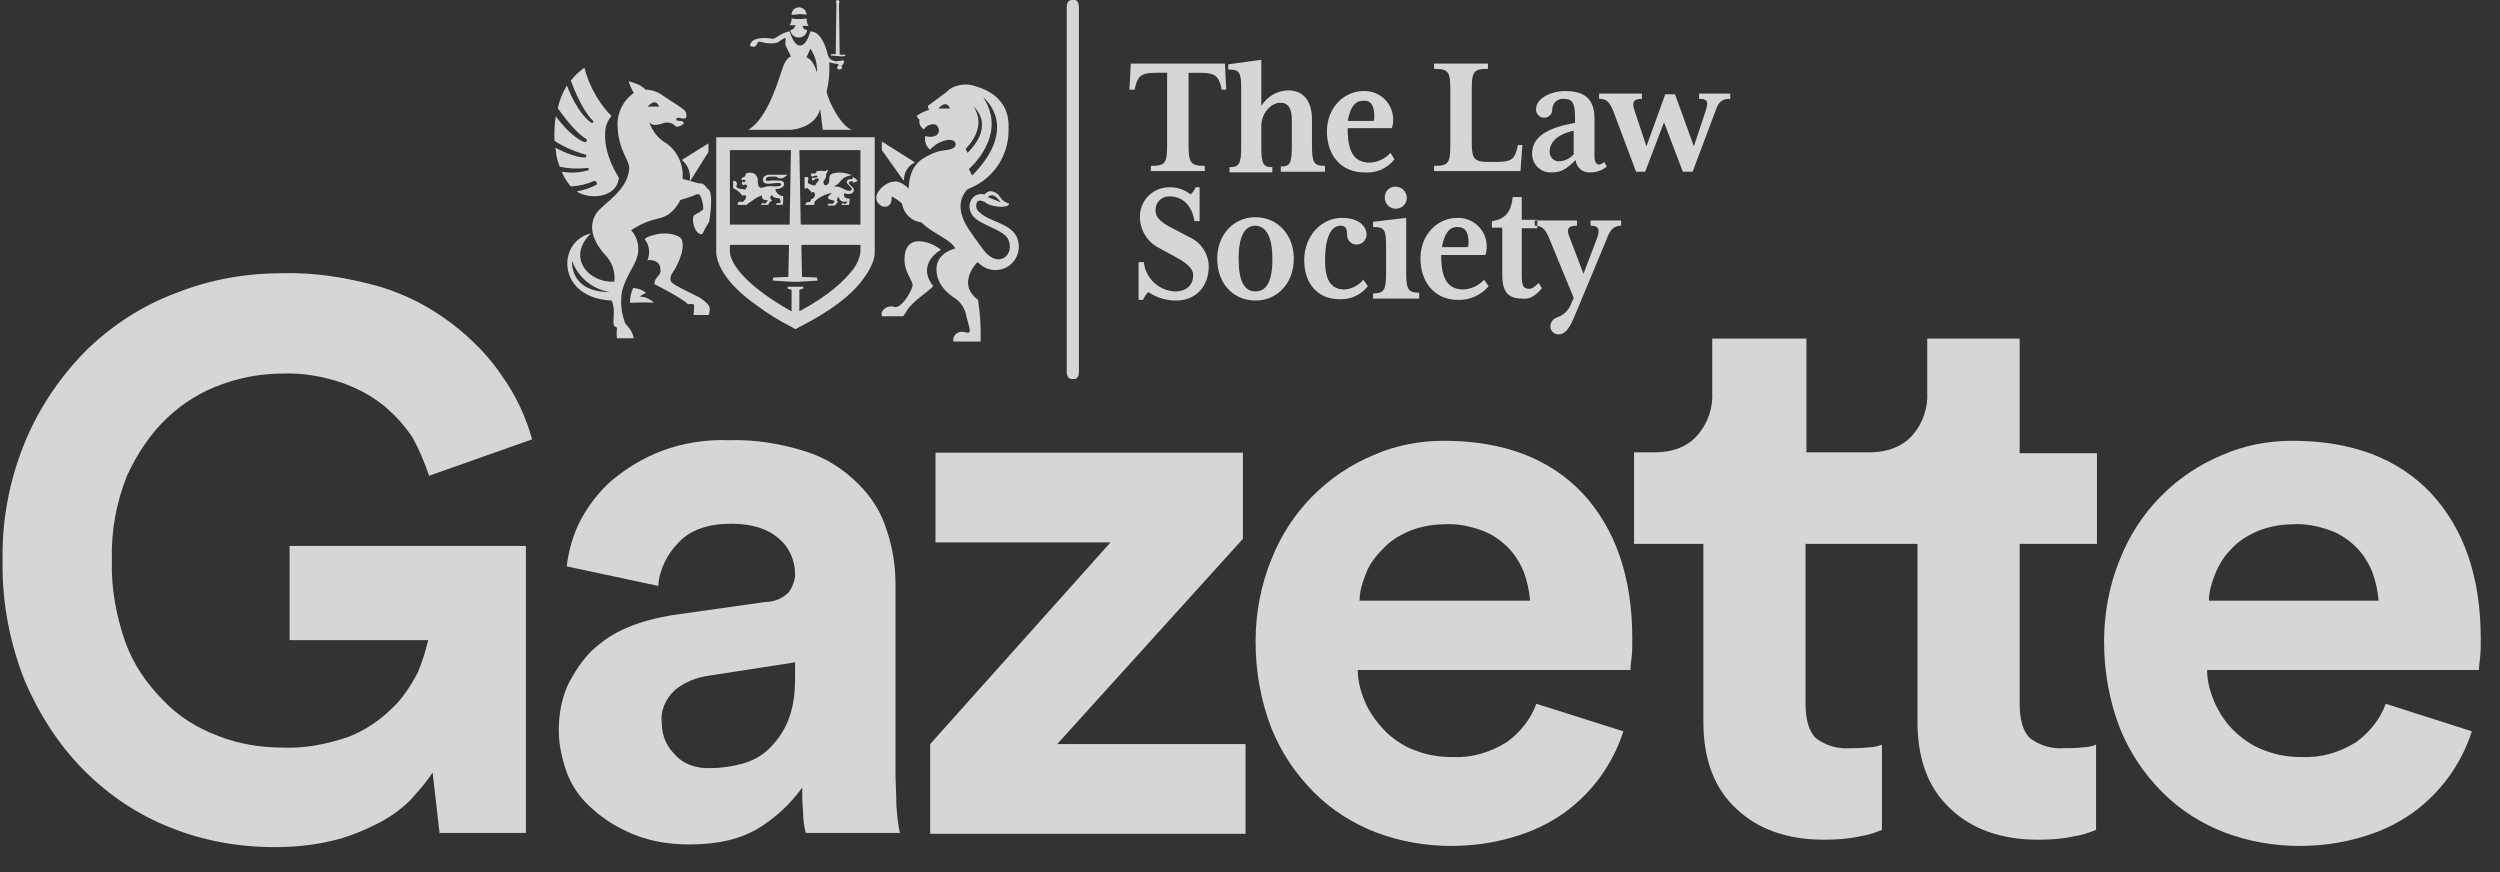
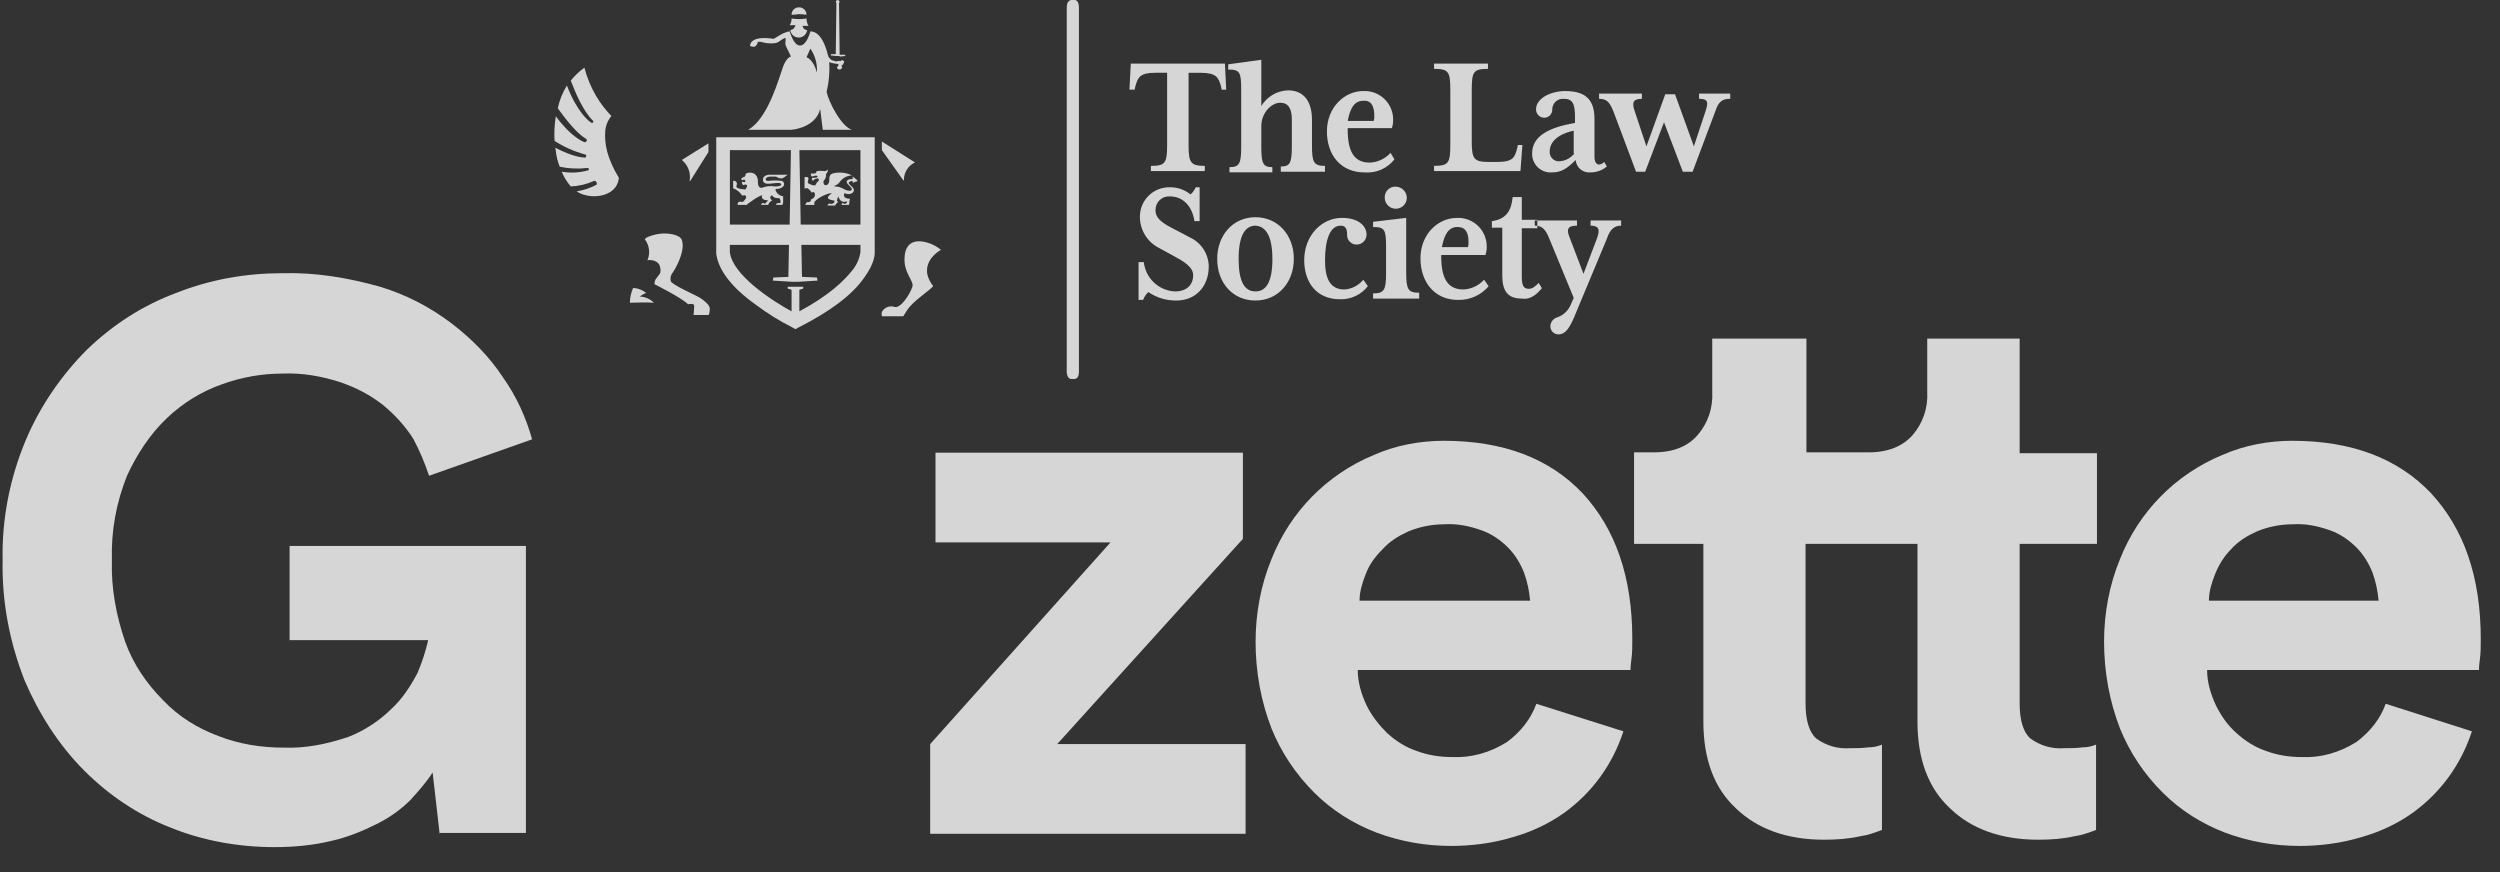
<svg xmlns="http://www.w3.org/2000/svg" width="86" height="30" viewBox="0 0 86 30" fill="none">
  <rect x="0" y="0" width="86" height="30" fill="#333333" stroke="none" />
  <path fill-rule="evenodd" clip-rule="evenodd" d="M55.767 7.763V7.584H54.717V7.763C54.985 7.763 55.053 7.875 54.94 8.189L54.472 9.42L54.003 8.189C53.868 7.875 53.936 7.763 54.248 7.763V7.584H52.796V7.763C53.019 7.763 53.153 7.853 53.288 8.189L54.137 10.249L54.047 10.45C54.006 10.561 53.941 10.661 53.855 10.742C53.77 10.824 53.668 10.885 53.556 10.921C53.494 10.942 53.44 10.98 53.4 11.032C53.36 11.084 53.337 11.146 53.332 11.212C53.331 11.248 53.336 11.285 53.349 11.32C53.361 11.355 53.38 11.387 53.405 11.414C53.43 11.441 53.46 11.463 53.494 11.478C53.528 11.493 53.564 11.502 53.6 11.503C53.779 11.503 53.936 11.413 54.137 10.943L55.276 8.212C55.387 7.875 55.544 7.763 55.767 7.763ZM53.042 9.913L52.93 9.734C52.796 9.868 52.707 9.935 52.594 9.935C52.393 9.935 52.349 9.801 52.349 9.487V7.853H52.885V7.562H52.349V6.778H52.036C51.991 7.249 51.812 7.54 51.321 7.607V7.831H51.678V9.465C51.678 10.002 51.857 10.271 52.349 10.271C52.617 10.316 52.84 10.159 53.041 9.913H53.042ZM50.517 8.323C50.522 8.384 50.515 8.445 50.495 8.502H49.601C49.691 8.032 49.847 7.808 50.138 7.808C50.405 7.808 50.517 7.987 50.517 8.323H50.517ZM51.21 9.846L51.053 9.622C50.962 9.722 50.852 9.804 50.73 9.862C50.607 9.919 50.474 9.952 50.339 9.958C49.758 9.958 49.601 9.51 49.579 8.929V8.772H51.098C51.127 8.686 51.143 8.595 51.143 8.504C51.147 8.368 51.122 8.234 51.072 8.108C51.021 7.983 50.946 7.869 50.849 7.775C50.753 7.68 50.638 7.607 50.511 7.559C50.385 7.511 50.251 7.489 50.116 7.496C49.468 7.496 48.864 8.056 48.864 8.884C48.864 9.69 49.334 10.317 50.16 10.317C50.359 10.322 50.556 10.282 50.738 10.2C50.919 10.119 51.08 9.998 51.209 9.846L51.21 9.846ZM47.635 6.801C47.635 6.902 47.675 6.998 47.747 7.07C47.818 7.141 47.914 7.181 48.015 7.181C48.116 7.181 48.213 7.141 48.284 7.07C48.355 6.998 48.395 6.902 48.395 6.801C48.392 6.7 48.351 6.605 48.28 6.534C48.209 6.464 48.114 6.423 48.014 6.42C47.964 6.418 47.913 6.426 47.866 6.444C47.819 6.463 47.776 6.491 47.741 6.526C47.705 6.562 47.677 6.605 47.659 6.652C47.641 6.7 47.632 6.75 47.635 6.801H47.635ZM48.82 10.249V10.07C48.441 10.07 48.373 9.958 48.373 9.376V7.495L47.234 7.63V7.809C47.636 7.809 47.681 7.899 47.681 8.503V9.399C47.681 9.981 47.614 10.093 47.234 10.093V10.272H48.82V10.249ZM47.055 9.846L46.899 9.622C46.819 9.719 46.721 9.799 46.609 9.857C46.498 9.915 46.376 9.95 46.251 9.959C45.737 9.959 45.581 9.556 45.581 8.951C45.581 8.235 45.759 7.763 46.117 7.763C46.295 7.763 46.34 7.875 46.34 8.077C46.337 8.163 46.368 8.247 46.427 8.31C46.486 8.373 46.567 8.41 46.653 8.413C46.699 8.415 46.744 8.408 46.787 8.392C46.829 8.376 46.868 8.351 46.902 8.32C46.935 8.289 46.962 8.251 46.98 8.209C46.999 8.168 47.009 8.123 47.01 8.077C47.01 7.763 46.72 7.495 46.161 7.495C45.469 7.495 44.865 8.1 44.865 8.95C44.865 9.689 45.267 10.294 46.094 10.294C46.278 10.3 46.461 10.263 46.628 10.185C46.794 10.108 46.94 9.991 47.054 9.846H47.055ZM43.771 8.905C43.771 9.712 43.547 10.025 43.19 10.025C42.81 10.025 42.609 9.689 42.609 8.905C42.609 8.099 42.832 7.763 43.19 7.763C43.546 7.786 43.77 8.122 43.77 8.905H43.771ZM44.508 8.905C44.508 8.077 43.95 7.472 43.19 7.472C42.408 7.472 41.872 8.099 41.872 8.905C41.872 9.734 42.408 10.338 43.19 10.338C43.948 10.339 44.507 9.734 44.507 8.905H44.508ZM41.581 9.174C41.58 8.962 41.518 8.755 41.403 8.576C41.288 8.398 41.125 8.256 40.933 8.167L40.464 7.92C39.972 7.674 39.749 7.517 39.749 7.226C39.748 7.163 39.761 7.099 39.785 7.041C39.81 6.982 39.846 6.929 39.892 6.885C39.938 6.841 39.993 6.806 40.053 6.784C40.112 6.762 40.176 6.753 40.239 6.756C40.731 6.756 41.021 7.137 41.089 7.608H41.267V6.442H41.133C41.092 6.537 41.031 6.621 40.954 6.689C40.753 6.524 40.499 6.437 40.239 6.442C40.106 6.44 39.973 6.464 39.848 6.513C39.724 6.562 39.61 6.636 39.515 6.73C39.419 6.824 39.343 6.936 39.291 7.059C39.239 7.183 39.213 7.316 39.213 7.45C39.211 7.672 39.271 7.889 39.385 8.079C39.5 8.269 39.664 8.423 39.861 8.525L40.352 8.793C40.688 8.973 41.045 9.174 41.045 9.465C41.045 9.802 40.821 10.025 40.419 10.025C40.15 10.013 39.893 9.905 39.697 9.72C39.5 9.535 39.376 9.286 39.347 9.017H39.167V10.316H39.323C39.362 10.214 39.423 10.122 39.503 10.047C39.773 10.232 40.092 10.333 40.419 10.338C41.133 10.361 41.58 9.846 41.58 9.174H41.581Z" fill="white" fill-opacity="0.8" />
  <path fill-rule="evenodd" clip-rule="evenodd" d="M59.52 3.399V3.22H58.447V3.399C58.738 3.399 58.783 3.489 58.671 3.825L58.269 5.034L57.621 3.243H57.285L56.637 5.035L56.235 3.826C56.123 3.512 56.19 3.4 56.481 3.4V3.221H55.008V3.4C55.253 3.4 55.365 3.49 55.499 3.826L56.281 5.908H56.594L57.242 4.206L57.89 5.908H58.225L59.008 3.826C59.118 3.489 59.252 3.399 59.52 3.399ZM54.158 5.279C54.096 5.358 54.018 5.423 53.93 5.469C53.841 5.515 53.744 5.542 53.644 5.548C53.599 5.551 53.554 5.544 53.513 5.529C53.47 5.513 53.432 5.488 53.401 5.456C53.369 5.424 53.344 5.386 53.328 5.344C53.312 5.302 53.306 5.257 53.309 5.212C53.309 4.921 53.532 4.63 54.135 4.495V5.279L54.158 5.279ZM55.275 5.727L55.185 5.571C55.139 5.622 55.075 5.654 55.007 5.66C54.917 5.66 54.85 5.571 54.85 5.392V4.094C54.85 3.467 54.582 3.132 53.845 3.132C53.353 3.132 52.84 3.378 52.84 3.759C52.838 3.797 52.845 3.836 52.859 3.871C52.873 3.907 52.895 3.94 52.922 3.967C52.949 3.994 52.982 4.016 53.017 4.03C53.053 4.044 53.092 4.051 53.13 4.05C53.167 4.049 53.203 4.04 53.237 4.025C53.27 4.009 53.3 3.988 53.325 3.96C53.35 3.933 53.37 3.901 53.382 3.867C53.395 3.832 53.4 3.795 53.398 3.758C53.399 3.707 53.41 3.657 53.431 3.611C53.452 3.565 53.482 3.523 53.52 3.49C53.558 3.456 53.602 3.431 53.651 3.415C53.699 3.4 53.75 3.394 53.8 3.4C54.091 3.4 54.18 3.556 54.18 4.027V4.228C53.286 4.385 52.705 4.676 52.705 5.28C52.703 5.37 52.72 5.46 52.754 5.542C52.789 5.625 52.84 5.7 52.906 5.761C52.971 5.822 53.049 5.869 53.134 5.898C53.219 5.927 53.309 5.938 53.398 5.93C53.711 5.93 53.911 5.795 54.202 5.504C54.207 5.566 54.225 5.627 54.253 5.682C54.282 5.737 54.321 5.786 54.369 5.826C54.417 5.865 54.472 5.895 54.532 5.913C54.591 5.931 54.654 5.937 54.716 5.93C54.92 5.931 55.118 5.86 55.275 5.728V5.727ZM52.37 4.989H52.214L52.192 5.101C52.103 5.414 52.058 5.571 51.499 5.571H51.209C50.695 5.571 50.628 5.459 50.628 4.854V3.085C50.628 2.458 50.695 2.369 51.186 2.369V2.189H49.332V2.369C49.824 2.369 49.891 2.458 49.891 3.085V4.988C49.891 5.615 49.824 5.705 49.332 5.705V5.884H52.304L52.37 4.989ZM47.276 3.982C47.282 4.042 47.274 4.103 47.254 4.161H46.361C46.45 3.69 46.606 3.467 46.897 3.467C47.165 3.444 47.276 3.646 47.276 3.982ZM47.969 5.482L47.835 5.258C47.744 5.359 47.634 5.44 47.511 5.498C47.388 5.556 47.255 5.588 47.12 5.594C46.539 5.594 46.383 5.146 46.361 4.565V4.408H47.88C47.909 4.322 47.924 4.231 47.924 4.14C47.928 4.005 47.904 3.87 47.854 3.745C47.803 3.619 47.727 3.506 47.631 3.411C47.534 3.316 47.419 3.243 47.293 3.195C47.167 3.147 47.032 3.125 46.898 3.132C46.25 3.132 45.646 3.692 45.646 4.52C45.646 5.326 46.115 5.931 46.942 5.931C47.137 5.947 47.333 5.914 47.512 5.836C47.691 5.757 47.848 5.636 47.969 5.482ZM45.579 5.885V5.706C45.199 5.706 45.132 5.594 45.132 5.012V4.116C45.132 3.534 44.886 3.108 44.305 3.108C44.12 3.115 43.939 3.167 43.779 3.261C43.62 3.355 43.486 3.487 43.389 3.646V2.056L42.25 2.213V2.392C42.652 2.392 42.697 2.482 42.697 3.086V5.056C42.697 5.638 42.63 5.75 42.294 5.75V5.929H43.769V5.75C43.456 5.75 43.389 5.638 43.389 5.056V4.34C43.389 3.87 43.747 3.534 44.037 3.534C44.305 3.534 44.439 3.713 44.439 4.116V5.034C44.439 5.616 44.372 5.728 44.059 5.728V5.907H45.579L45.579 5.885ZM42.182 3.085L42.138 2.189H38.899L38.853 3.085H39.032L39.055 2.973C39.144 2.66 39.211 2.503 39.747 2.503H40.149V4.989C40.149 5.616 40.082 5.706 39.591 5.706V5.885H41.445V5.706C40.953 5.706 40.887 5.594 40.887 4.989V2.504H41.289C41.847 2.504 41.914 2.661 42.004 2.974L42.026 3.086L42.182 3.085Z" fill="white" fill-opacity="0.8" />
  <path d="M36.86 0C36.86 0 36.696 0 36.696 0.241V12.796C36.696 12.796 36.696 13.037 36.86 13.037H36.969C36.969 13.037 37.115 13.037 37.115 12.796V0.241C37.115 0.241 37.115 0 36.969 0H36.86Z" fill="white" fill-opacity="0.8" />
  <path fill-rule="evenodd" clip-rule="evenodd" d="M25.108 5.165V7.726H27.164L27.208 5.164L25.108 5.165ZM29.599 5.165H27.499L27.544 7.726H29.599V5.165ZM29.599 8.679V8.424H27.567L27.589 9.525L28.102 9.546L28.125 9.652L27.454 9.694H27.253L26.583 9.652L26.605 9.546L27.119 9.525L27.141 8.424H25.107V8.678C25.197 9.44 26.492 10.308 27.23 10.71V9.969L27.096 9.927V9.864H27.632V9.927L27.498 9.969V10.71C28.525 10.16 29.039 9.652 29.308 9.313C29.461 9.132 29.562 8.913 29.599 8.678V8.679ZM24.639 4.721H30.09V8.699C30.09 8.742 30.09 9.059 29.732 9.546C29.308 10.16 28.526 10.731 27.475 11.261L27.364 11.324L27.252 11.261C26.821 11.043 26.41 10.788 26.023 10.499C25.152 9.885 24.705 9.272 24.638 8.721V4.72L24.639 4.721ZM27.789 6.478C27.842 6.519 27.888 6.569 27.923 6.626C27.935 6.614 27.951 6.608 27.968 6.608C27.985 6.608 28.001 6.614 28.013 6.626C28.035 6.647 28.08 6.795 27.901 6.859C27.901 6.859 27.901 6.922 27.856 6.943C27.812 6.965 27.767 6.943 27.745 6.965C27.725 6.99 27.71 7.019 27.7 7.049H28.013V6.965C28.057 6.837 28.482 6.626 28.616 6.648C28.616 6.648 28.482 6.733 28.482 6.796C28.482 6.86 28.594 6.881 28.705 6.902C28.705 6.902 28.728 6.965 28.638 7.008C28.572 7.029 28.549 6.987 28.504 7.008L28.46 7.071H28.728L28.75 7.029C28.774 6.995 28.804 6.966 28.84 6.944C28.84 6.944 28.773 6.923 28.795 6.881C28.803 6.836 28.818 6.793 28.84 6.754C28.846 6.788 28.859 6.821 28.878 6.85C28.897 6.879 28.922 6.904 28.951 6.923C28.979 6.936 29.01 6.943 29.041 6.943C29.072 6.943 29.102 6.936 29.13 6.923C29.133 6.932 29.135 6.941 29.134 6.95C29.133 6.959 29.131 6.967 29.127 6.975C29.122 6.983 29.117 6.99 29.11 6.996C29.102 7.002 29.094 7.006 29.085 7.008C29.041 7.029 29.019 6.987 28.996 6.987C28.951 6.987 28.951 7.029 28.951 7.05H29.197C29.197 7.05 29.219 7.029 29.219 6.944C29.219 6.908 29.227 6.872 29.242 6.838C29.242 6.838 29.063 6.838 29.041 6.754C29.028 6.719 29.028 6.682 29.041 6.648C29.175 6.69 29.286 6.69 29.354 6.605C29.443 6.457 29.197 6.373 29.197 6.289C29.197 6.246 29.287 6.225 29.331 6.225V6.289L29.51 6.225C29.459 6.166 29.399 6.116 29.331 6.077V6.162C29.278 6.157 29.225 6.164 29.175 6.183C28.996 6.31 29.376 6.437 29.287 6.543C29.264 6.564 29.197 6.585 29.063 6.522C29.006 6.489 28.946 6.461 28.884 6.437C28.826 6.421 28.766 6.413 28.706 6.416V6.392C28.777 6.37 28.84 6.326 28.884 6.265C28.932 6.196 28.996 6.139 29.069 6.099C29.143 6.058 29.225 6.036 29.309 6.033C29.1 5.932 28.863 5.91 28.639 5.969C28.527 6.011 28.527 6.096 28.527 6.202C28.527 6.307 28.46 6.371 28.415 6.371C28.348 6.371 28.326 6.329 28.326 6.244L28.348 6.202C28.375 6.174 28.396 6.141 28.407 6.104C28.419 6.067 28.422 6.028 28.415 5.99C28.433 5.971 28.448 5.95 28.46 5.926C28.474 5.893 28.482 5.857 28.482 5.821C28.468 5.843 28.448 5.861 28.424 5.872C28.401 5.883 28.374 5.888 28.348 5.884C28.274 5.873 28.199 5.873 28.125 5.884C28.102 5.884 28.058 5.905 28.08 5.948L28.013 5.969H27.901C27.879 5.99 27.901 6.075 27.946 6.075C27.991 6.054 28.102 6.011 28.125 6.075C28.125 6.117 27.991 6.117 27.968 6.117C27.924 6.117 27.901 6.159 27.968 6.223C27.985 6.196 28.008 6.174 28.035 6.16C28.062 6.145 28.093 6.137 28.125 6.138C28.169 6.138 28.169 6.181 28.169 6.202C28.147 6.244 28.057 6.308 28.057 6.371C28.004 6.383 27.949 6.375 27.901 6.35C27.834 6.329 27.789 6.308 27.789 6.265C27.789 6.223 27.811 6.181 27.811 6.138C27.811 6.096 27.767 6.075 27.677 6.096V6.456C27.655 6.519 27.722 6.456 27.789 6.477V6.478ZM25.533 6.731C25.667 6.688 25.667 6.752 25.667 6.794C25.645 6.854 25.606 6.905 25.555 6.943C25.488 6.964 25.51 6.921 25.443 6.943C25.376 6.943 25.376 7.006 25.376 7.048H25.689C25.734 6.985 25.801 6.964 25.912 6.879C26.008 6.808 26.113 6.751 26.225 6.71C26.18 6.773 26.225 6.858 26.315 6.879C26.353 6.882 26.39 6.889 26.426 6.9C26.36 6.943 26.337 7.006 26.315 7.006C26.292 7.006 26.292 6.985 26.248 6.985C26.231 6.985 26.215 6.992 26.202 7.004C26.19 7.016 26.182 7.031 26.181 7.048H26.426C26.436 7.015 26.453 6.984 26.476 6.959C26.5 6.933 26.528 6.913 26.561 6.9C26.561 6.9 26.494 6.837 26.494 6.794C26.494 6.752 26.561 6.71 26.561 6.71C26.583 6.794 26.695 6.815 26.739 6.815H26.806C26.851 6.858 26.873 6.985 26.828 6.985H26.762C26.744 6.985 26.728 6.992 26.716 7.004C26.704 7.016 26.696 7.031 26.695 7.048H26.918C26.93 7.014 26.938 6.979 26.94 6.943V6.752C26.889 6.746 26.839 6.728 26.796 6.698C26.753 6.669 26.718 6.629 26.695 6.583C26.672 6.54 26.672 6.519 26.695 6.498C26.774 6.507 26.855 6.484 26.918 6.434C26.937 6.422 26.952 6.406 26.961 6.386C26.971 6.366 26.975 6.343 26.972 6.321C26.97 6.299 26.962 6.278 26.948 6.261C26.934 6.244 26.916 6.23 26.896 6.223C26.74 6.201 26.582 6.201 26.426 6.223C26.27 6.223 26.337 6.074 26.493 6.074H26.694C26.747 6.112 26.809 6.134 26.873 6.138C26.94 6.138 27.007 6.074 27.096 6.011H26.471C26.359 6.011 26.225 6.074 26.247 6.201C26.27 6.434 26.694 6.244 26.851 6.307C26.873 6.328 26.94 6.413 26.65 6.413C26.507 6.389 26.36 6.403 26.225 6.455C26.069 6.498 26.069 6.286 26.069 6.223C26.072 6.172 26.061 6.122 26.038 6.077C26.014 6.032 25.978 5.994 25.935 5.969C25.893 5.948 25.847 5.937 25.801 5.937C25.754 5.937 25.708 5.948 25.666 5.969C25.658 5.977 25.652 5.987 25.648 5.998C25.644 6.009 25.643 6.021 25.644 6.032L25.622 6.075C25.622 6.075 25.51 6.117 25.51 6.138C25.507 6.144 25.505 6.15 25.505 6.156C25.504 6.163 25.505 6.169 25.507 6.175C25.509 6.181 25.513 6.186 25.517 6.191C25.521 6.196 25.527 6.199 25.532 6.202C25.552 6.187 25.575 6.179 25.599 6.181C25.644 6.181 25.666 6.265 25.599 6.265C25.575 6.266 25.552 6.259 25.532 6.244C25.526 6.255 25.523 6.268 25.522 6.28C25.521 6.293 25.523 6.306 25.527 6.317C25.531 6.329 25.538 6.34 25.546 6.35C25.555 6.359 25.565 6.366 25.577 6.371C25.666 6.308 25.733 6.392 25.689 6.435L25.644 6.519C25.376 6.498 25.331 6.456 25.331 6.414C25.331 6.371 25.376 6.329 25.331 6.265C25.32 6.247 25.302 6.234 25.282 6.226C25.262 6.219 25.24 6.217 25.22 6.223V6.477C25.349 6.525 25.459 6.614 25.533 6.731ZM27.744 1.968C27.789 1.989 27.99 2.074 28.102 2.497C28.122 2.205 28.043 1.914 27.878 1.672L27.744 1.968ZM27.208 1.947C27.208 1.926 27.029 1.587 27.029 1.566C26.985 1.481 27.074 1.269 26.985 1.312C26.915 1.349 26.847 1.391 26.784 1.439C26.672 1.524 26.359 1.482 26.359 1.482L26.158 1.439H26.069C26.064 1.474 26.052 1.508 26.032 1.537C26.013 1.566 25.987 1.591 25.957 1.609C25.845 1.609 25.801 1.587 25.801 1.566C25.845 1.228 26.471 1.312 26.583 1.334H26.605C26.65 1.334 26.828 1.185 27.007 1.122C27.056 1.098 27.109 1.084 27.163 1.079C27.186 1.122 27.297 1.566 27.521 1.566C27.744 1.566 27.857 1.143 27.878 1.079C27.917 1.078 27.955 1.085 27.99 1.101C27.99 1.101 28.303 1.143 28.482 1.905C28.497 1.955 28.526 1.999 28.565 2.033C28.605 2.067 28.653 2.089 28.705 2.095L28.772 2.117C28.784 2.105 28.8 2.098 28.817 2.095H28.951V2.053C28.973 2.074 29.04 2.095 29.04 2.117C29.031 2.165 29.008 2.209 28.973 2.244H28.951V2.286L28.973 2.307C28.971 2.33 28.961 2.351 28.944 2.366C28.928 2.382 28.906 2.391 28.884 2.392C28.872 2.394 28.86 2.393 28.849 2.389C28.838 2.385 28.827 2.379 28.819 2.371C28.81 2.363 28.803 2.353 28.799 2.342C28.795 2.331 28.793 2.319 28.794 2.307L28.817 2.286L28.839 2.265V2.201C28.732 2.195 28.627 2.174 28.526 2.138C28.547 2.479 28.517 2.822 28.437 3.154C28.503 3.514 28.95 4.361 29.308 4.466H28.303L28.214 3.747C28.08 4.297 27.477 4.445 27.208 4.466H25.734C26.426 4.085 26.806 2.645 26.919 2.349C27.03 2.01 27.164 1.968 27.187 1.946C27.208 1.968 27.208 1.947 27.208 1.947H27.208ZM27.32 0.952C27.32 0.973 27.275 1.016 27.186 1.037C27.195 1.107 27.23 1.172 27.283 1.219C27.337 1.266 27.405 1.292 27.476 1.292C27.547 1.292 27.616 1.266 27.669 1.219C27.723 1.172 27.757 1.107 27.767 1.037C27.655 1.016 27.633 0.973 27.633 0.952C27.618 0.934 27.61 0.912 27.61 0.889H27.811C27.767 0.811 27.744 0.724 27.744 0.635C27.663 0.65 27.581 0.657 27.499 0.656C27.409 0.658 27.319 0.651 27.231 0.635C27.233 0.717 27.209 0.799 27.164 0.867H27.365C27.359 0.9 27.343 0.929 27.32 0.952L27.32 0.952ZM27.476 0.486C27.566 0.486 27.656 0.493 27.744 0.508C27.744 0.473 27.738 0.439 27.724 0.407C27.71 0.375 27.69 0.346 27.665 0.322C27.64 0.299 27.61 0.28 27.578 0.268C27.545 0.257 27.511 0.252 27.476 0.254C27.443 0.254 27.411 0.26 27.381 0.273C27.35 0.286 27.323 0.305 27.3 0.329C27.277 0.352 27.259 0.381 27.247 0.411C27.235 0.442 27.23 0.475 27.231 0.508C27.313 0.506 27.395 0.499 27.477 0.487L27.476 0.486ZM28.884 1.947L29.085 1.926L29.062 1.884H28.884L28.862 0.106C28.87 0.097 28.876 0.086 28.878 0.074C28.88 0.062 28.879 0.049 28.874 0.038C28.869 0.027 28.861 0.017 28.851 0.01C28.841 0.004 28.829 0 28.817 0C28.805 0 28.793 0.004 28.783 0.01C28.773 0.017 28.765 0.027 28.76 0.038C28.755 0.049 28.754 0.062 28.756 0.074C28.758 0.086 28.764 0.097 28.772 0.106L28.75 1.863H28.594L28.571 1.905L28.75 1.926H28.884L28.884 1.947ZM31.096 6.222C31.088 6.09 31.121 5.959 31.188 5.846C31.256 5.733 31.356 5.643 31.475 5.587L30.336 4.867V5.164L31.073 6.201H31.095L31.096 6.222ZM32.369 8.593C32.224 8.475 32.057 8.388 31.878 8.339C31.408 8.212 31.14 8.402 31.118 8.847C31.073 9.376 31.453 9.672 31.386 9.863C31.297 10.138 30.984 10.604 30.783 10.561C30.7 10.531 30.61 10.532 30.528 10.563C30.446 10.594 30.378 10.653 30.336 10.731C30.324 10.779 30.324 10.83 30.336 10.879H31.073L31.207 10.667C31.408 10.351 31.967 10.011 32.101 9.842C31.498 9.059 32.369 8.594 32.369 8.594L32.369 8.593ZM23.723 6.223H23.745L24.371 5.228V4.931L23.455 5.503C23.56 5.588 23.64 5.699 23.687 5.826C23.735 5.953 23.747 6.09 23.723 6.223ZM20.819 4.551V4.529C20.831 4.326 20.91 4.133 21.042 3.979H21.02C20.824 3.773 20.651 3.546 20.506 3.302C20.327 2.998 20.192 2.67 20.104 2.328C19.927 2.453 19.77 2.603 19.635 2.773C19.769 3.132 20.06 3.831 20.395 4.148L20.417 4.191L20.372 4.233L20.328 4.212C20.261 4.17 19.859 3.873 19.501 2.942C19.352 3.183 19.246 3.448 19.188 3.725C19.434 4.064 19.814 4.572 20.171 4.784L20.194 4.826L20.149 4.889H20.104C20.038 4.868 19.635 4.699 19.121 4C19.074 4.28 19.059 4.564 19.077 4.847C19.401 5.055 19.755 5.212 20.127 5.313L20.171 5.334L20.149 5.419H20.104C20.038 5.419 19.702 5.397 19.099 5.08L19.121 5.186C19.137 5.375 19.183 5.561 19.256 5.736C19.564 5.801 19.881 5.816 20.194 5.779H20.238L20.261 5.842L20.216 5.863C19.925 5.944 19.62 5.958 19.323 5.906C19.399 6.091 19.505 6.262 19.635 6.414C19.913 6.401 20.186 6.336 20.44 6.223H20.484L20.529 6.287V6.35C20.313 6.466 20.079 6.545 19.837 6.583C20.261 6.88 21.222 6.816 21.289 6.117C20.863 5.418 20.796 4.911 20.819 4.551ZM24.081 10.245C23.947 10.16 23.12 9.8 23.075 9.673C23.062 9.622 23.061 9.568 23.072 9.516C23.084 9.465 23.108 9.416 23.142 9.376C23.232 9.249 23.589 8.635 23.455 8.254C23.388 8.064 22.919 7.979 22.561 8.064C22.137 8.17 22.204 8.233 22.182 8.233C22.26 8.334 22.309 8.454 22.325 8.581C22.34 8.707 22.322 8.836 22.271 8.953C22.361 8.932 22.696 8.932 22.718 9.25C22.74 9.419 22.674 9.44 22.584 9.566C22.559 9.595 22.54 9.629 22.528 9.665C22.517 9.702 22.513 9.74 22.517 9.778C22.517 9.778 23.411 10.223 23.657 10.455C23.657 10.455 23.657 10.476 23.746 10.455C23.813 10.455 23.88 10.455 23.88 10.519C23.88 10.625 23.858 10.835 23.858 10.835H24.371C24.393 10.835 24.416 10.708 24.416 10.666C24.416 10.604 24.46 10.499 24.081 10.245H24.081ZM22.494 10.414C22.249 10.393 21.757 10.414 21.668 10.414C21.67 10.239 21.708 10.066 21.779 9.906C21.943 9.913 22.099 9.972 22.226 10.075C22.147 10.108 22.072 10.151 22.003 10.202C22.188 10.206 22.364 10.282 22.494 10.414Z" fill="white" fill-opacity="0.8" />
-   <path fill-rule="evenodd" clip-rule="evenodd" d="M32.28 3.733C32.28 3.733 32.548 3.397 32.682 3.733H32.28ZM33.486 3.666C33.486 3.666 34.268 4.271 33.285 5.256L33.218 5.122C33.197 5.122 34.001 4.428 33.487 3.666L33.486 3.666ZM33.442 6.039L33.331 5.815C33.331 5.815 34.693 4.651 33.822 3.352C33.889 3.398 35.073 4.383 33.442 6.039ZM34.425 6.957L33.978 6.778C34.001 6.779 34.135 6.555 34.425 6.958V6.957ZM34.962 8.121C34.716 7.673 34.046 7.629 33.71 7.315C33.648 7.276 33.605 7.214 33.588 7.143C33.571 7.072 33.583 6.997 33.621 6.934C33.71 6.845 33.889 6.957 33.889 6.957C34.046 7.114 34.649 7.181 34.716 7.024H34.694L34.716 7.002C34.651 6.987 34.59 6.96 34.536 6.922C34.483 6.883 34.437 6.834 34.403 6.778C34.367 6.715 34.315 6.663 34.252 6.628C34.189 6.593 34.118 6.575 34.046 6.576C33.976 6.594 33.914 6.634 33.867 6.688C33.42 6.576 33.152 7.136 33.531 7.494C33.822 7.763 34.514 7.92 34.671 8.211C34.939 8.725 34.38 9.285 33.844 8.614C33.844 8.614 33.621 8.323 33.331 7.897C32.884 7.226 33.04 6.8 33.241 6.554C33.267 6.526 33.297 6.504 33.331 6.487C33.732 6.331 34.077 6.058 34.32 5.703C34.563 5.347 34.693 4.926 34.694 4.495V4.271C34.671 3.398 33.956 3.083 33.576 2.972C33.405 2.908 33.219 2.891 33.039 2.922C32.858 2.954 32.689 3.033 32.55 3.151L32.684 3.062L32.55 3.174C32.371 3.308 32.036 3.554 31.946 3.621C31.879 3.666 31.968 3.778 31.968 3.778C31.816 3.819 31.672 3.887 31.544 3.98C31.546 4.008 31.555 4.035 31.571 4.059C31.587 4.082 31.608 4.101 31.633 4.114C31.618 4.18 31.625 4.248 31.653 4.309C31.682 4.371 31.73 4.42 31.79 4.45C31.809 4.411 31.838 4.376 31.873 4.349C31.907 4.322 31.948 4.303 31.991 4.294C32.125 4.249 32.236 4.271 32.281 4.406C32.293 4.431 32.299 4.458 32.299 4.485C32.3 4.512 32.295 4.539 32.284 4.565C32.274 4.59 32.258 4.613 32.238 4.632C32.219 4.651 32.195 4.665 32.169 4.675C32.117 4.697 32.059 4.709 32.002 4.709C31.944 4.709 31.887 4.697 31.834 4.675C31.813 4.76 31.817 4.849 31.844 4.932C31.872 5.015 31.922 5.089 31.99 5.145C32.066 5.071 32.148 5.003 32.236 4.943C32.37 4.876 32.66 4.742 32.817 4.854C32.906 4.921 32.951 5.122 32.526 5.167C32.339 5.182 32.156 5.235 31.99 5.324C31.61 5.503 31.297 5.727 31.253 6.488C31.147 6.367 31.007 6.281 30.851 6.242C30.698 6.235 30.547 6.282 30.426 6.376C30.225 6.511 29.957 6.869 30.337 7.093C30.337 7.093 30.694 7.227 30.672 6.756C30.803 6.821 30.923 6.904 31.03 7.003C31.055 7.169 31.134 7.323 31.256 7.441C31.377 7.558 31.533 7.632 31.7 7.652C32.102 8.055 32.683 8.212 32.862 8.547C32.862 8.547 32.214 8.682 32.214 9.264C32.214 9.913 32.817 10.227 32.929 10.316C33.096 10.46 33.207 10.658 33.242 10.876C33.286 11.077 33.42 11.413 33.331 11.436C33.242 11.48 33.108 11.346 32.929 11.458C32.879 11.486 32.839 11.53 32.815 11.582C32.791 11.634 32.784 11.693 32.795 11.749H33.733C33.748 11.27 33.718 10.79 33.644 10.316C33.018 9.846 33.398 9.264 33.622 9.017C33.657 9.049 33.694 9.079 33.733 9.107C33.876 9.224 34.054 9.289 34.239 9.29C34.423 9.292 34.602 9.229 34.746 9.114C34.89 8.998 34.99 8.837 35.029 8.656C35.069 8.476 35.045 8.287 34.962 8.122V8.121ZM22.674 3.666H22.271C22.271 3.689 22.54 3.33 22.674 3.666ZM19.68 8.973C19.781 9.251 19.954 9.498 20.182 9.687C20.41 9.876 20.684 10 20.976 10.047C19.568 10.048 19.68 8.973 19.68 8.973ZM24.104 6.308H24.037L23.479 6.152C23.5 5.921 23.462 5.688 23.368 5.477C23.274 5.265 23.128 5.081 22.942 4.942C22.654 4.783 22.438 4.519 22.339 4.204C22.367 4.241 22.405 4.269 22.449 4.285C22.492 4.301 22.54 4.304 22.585 4.293C22.808 4.271 22.875 4.181 23.032 4.226C23.21 4.249 23.188 4.361 23.3 4.361C23.384 4.349 23.463 4.309 23.523 4.249C23.523 4.249 23.523 4.182 23.434 4.159C23.381 4.166 23.326 4.159 23.277 4.137C23.233 4.092 23.277 4.047 23.367 4.047C23.437 4.078 23.515 4.085 23.59 4.069C23.615 4.015 23.619 3.954 23.603 3.896C23.587 3.839 23.55 3.789 23.501 3.756C23.389 3.666 22.965 3.398 22.83 3.308C22.652 3.166 22.432 3.087 22.205 3.084C22.119 2.991 22.012 2.922 21.892 2.883C21.804 2.848 21.715 2.818 21.624 2.793C21.668 2.934 21.728 3.069 21.803 3.196C21.619 3.326 21.47 3.502 21.373 3.705C21.275 3.909 21.231 4.135 21.244 4.36C21.289 5.211 21.646 5.48 21.646 5.793C21.602 6.555 20.73 7.025 20.529 7.316C20.328 7.607 20.216 8.1 20.82 8.771C20.937 8.891 21.026 9.036 21.081 9.195C21.135 9.354 21.152 9.523 21.133 9.689H20.954C20.082 9.6 19.569 8.749 20.328 8.032C19.166 8.279 19.122 10.249 21.043 10.339C21.107 10.502 21.13 10.679 21.11 10.853C21.11 11.01 21.088 11.19 21.132 11.211C21.155 11.234 21.244 11.256 21.222 11.324C21.21 11.428 21.21 11.533 21.222 11.637H21.802C21.786 11.551 21.756 11.467 21.713 11.391C21.646 11.257 21.534 11.189 21.49 11.077C21.367 10.733 21.336 10.363 21.4 10.003C21.556 9.443 21.869 9.106 21.936 8.771C21.969 8.622 21.966 8.467 21.927 8.319C21.888 8.171 21.815 8.034 21.713 7.92C21.853 7.824 22.003 7.741 22.16 7.674C22.584 7.495 22.718 7.54 22.986 7.383C23.155 7.259 23.293 7.099 23.389 6.913V6.89C23.478 6.845 23.791 6.778 23.947 6.688C23.969 6.68 23.994 6.678 24.017 6.682C24.041 6.686 24.063 6.696 24.081 6.711C24.151 6.858 24.189 7.018 24.193 7.181C24.193 7.248 23.902 7.382 23.88 7.405C23.791 7.494 23.858 7.785 23.925 7.897C23.947 7.964 24.103 8.121 24.17 8.032C24.237 7.893 24.312 7.759 24.394 7.629C24.394 7.629 24.55 6.756 24.394 6.532C24.305 6.487 24.238 6.308 24.104 6.308Z" fill="white" fill-opacity="0.8" />
  <path d="M15.127 28.713L14.882 26.574C14.668 26.91 14.393 27.216 14.118 27.521C13.782 27.858 13.385 28.133 12.957 28.347C12.468 28.591 11.948 28.805 11.398 28.927C10.757 29.08 10.115 29.141 9.442 29.141C8.22 29.141 6.997 28.927 5.867 28.469C4.766 28.041 3.758 27.369 2.902 26.513C2.016 25.627 1.343 24.557 0.854 23.426C0.335 22.112 0.06 20.706 0.09 19.27C0.06 17.864 0.335 16.458 0.885 15.144C1.374 13.982 2.107 12.912 2.994 12.026C3.88 11.171 4.919 10.498 6.08 10.07C7.242 9.612 8.464 9.398 9.717 9.398C10.848 9.367 11.948 9.551 13.049 9.856C13.966 10.131 14.791 10.559 15.555 11.14C16.227 11.659 16.838 12.271 17.297 12.974C17.755 13.616 18.091 14.349 18.305 15.113L14.76 16.366C14.607 15.908 14.424 15.48 14.21 15.082C13.935 14.655 13.599 14.288 13.201 13.952C12.743 13.585 12.254 13.34 11.735 13.157C11.093 12.943 10.39 12.821 9.717 12.851C9.014 12.851 8.312 12.974 7.639 13.218C6.936 13.463 6.294 13.86 5.744 14.38C5.164 14.93 4.705 15.633 4.369 16.366C4.002 17.283 3.819 18.261 3.849 19.27C3.819 20.247 4.002 21.195 4.308 22.081C4.583 22.845 5.041 23.518 5.622 24.098C6.142 24.648 6.783 25.046 7.517 25.321C8.22 25.596 8.984 25.718 9.748 25.718C10.512 25.749 11.245 25.596 11.979 25.352C12.529 25.137 13.049 24.801 13.477 24.373C13.843 24.037 14.118 23.609 14.363 23.151C14.516 22.784 14.638 22.418 14.73 22.02H9.962V18.78H18.091V28.652H15.127V28.713Z" fill="white" fill-opacity="0.8" />
-   <path fill-rule="evenodd" clip-rule="evenodd" d="M19.222 25.137C19.222 24.587 19.313 24.068 19.527 23.579C19.741 23.151 20.016 22.723 20.352 22.387C20.719 22.051 21.117 21.776 21.575 21.592C22.064 21.378 22.584 21.256 23.103 21.164L26.343 20.706C26.648 20.706 26.923 20.584 27.137 20.37C27.26 20.186 27.351 19.972 27.351 19.758C27.351 19.3 27.168 18.842 26.801 18.536C26.434 18.2 25.884 18.016 25.151 18.016C24.356 18.016 23.745 18.23 23.348 18.658C22.95 19.055 22.675 19.606 22.645 20.156L19.497 19.483C19.558 18.933 19.711 18.414 19.955 17.925C20.23 17.405 20.597 16.916 21.055 16.519C21.575 16.091 22.125 15.755 22.767 15.51C23.5 15.235 24.295 15.113 25.09 15.143C25.976 15.113 26.893 15.266 27.749 15.541C28.421 15.755 29.032 16.152 29.521 16.641C29.98 17.099 30.316 17.619 30.499 18.23C30.713 18.842 30.805 19.483 30.805 20.125V26.574C30.805 26.941 30.835 27.307 30.835 27.705C30.866 28.102 30.897 28.408 30.958 28.652H27.718C27.657 28.408 27.626 28.163 27.626 27.919C27.596 27.613 27.596 27.338 27.596 27.093C27.198 27.644 26.709 28.102 26.129 28.469C25.487 28.866 24.692 29.049 23.714 29.049C23.073 29.049 22.431 28.958 21.82 28.713C21.3 28.499 20.811 28.224 20.383 27.827C19.986 27.491 19.68 27.063 19.497 26.574C19.344 26.146 19.222 25.626 19.222 25.137ZM24.478 26.421C24.845 26.421 25.212 26.36 25.548 26.268C25.884 26.177 26.221 25.993 26.465 25.749C26.74 25.474 26.954 25.168 27.107 24.801C27.29 24.343 27.351 23.854 27.351 23.334V22.784L24.387 23.243C23.959 23.304 23.562 23.456 23.225 23.732C22.889 24.037 22.706 24.465 22.767 24.893C22.767 25.29 22.92 25.657 23.195 25.932C23.5 26.299 23.989 26.452 24.478 26.421Z" fill="white" fill-opacity="0.8" />
  <path d="M31.998 28.713V25.596L38.202 18.658H32.181V15.571H42.756V18.536L36.368 25.596H42.848V28.683H31.998V28.713Z" fill="white" fill-opacity="0.8" />
  <path fill-rule="evenodd" clip-rule="evenodd" d="M55.845 25.157C55.478 26.288 54.776 27.266 53.798 27.969C53.278 28.335 52.697 28.611 52.056 28.794C51.353 29.008 50.619 29.1 49.916 29.1C49.03 29.1 48.174 28.947 47.349 28.641C46.554 28.335 45.821 27.877 45.209 27.266C44.568 26.624 44.079 25.89 43.742 25.065C43.376 24.118 43.192 23.109 43.192 22.07C43.192 21.092 43.376 20.114 43.742 19.228C44.384 17.608 45.637 16.325 47.257 15.652C48.021 15.316 48.846 15.163 49.672 15.163C51.719 15.163 53.309 15.774 54.439 16.966C55.57 18.189 56.151 19.839 56.151 21.979C56.151 22.223 56.151 22.468 56.12 22.681C56.09 22.895 56.09 23.048 56.09 23.048H46.707C46.707 23.476 46.829 23.873 47.013 24.271C47.196 24.637 47.441 24.943 47.716 25.218C48.021 25.493 48.357 25.707 48.724 25.829C49.121 25.982 49.549 26.043 49.947 26.043C50.619 26.074 51.261 25.89 51.842 25.524C52.3 25.188 52.667 24.729 52.85 24.21L55.845 25.157ZM52.636 20.664C52.606 20.328 52.544 20.023 52.422 19.686C52.3 19.381 52.117 19.075 51.872 18.831C51.628 18.586 51.322 18.372 50.986 18.25C50.558 18.097 50.13 18.005 49.672 18.036C49.244 18.036 48.816 18.128 48.449 18.28C48.113 18.433 47.807 18.617 47.563 18.892C47.318 19.136 47.104 19.411 46.982 19.747C46.86 20.053 46.768 20.359 46.768 20.664H52.636Z" fill="white" fill-opacity="0.8" />
  <path d="M72.135 18.709V15.591H69.476V11.649H66.297V13.483C66.328 14.033 66.145 14.552 65.808 14.95C65.472 15.347 64.953 15.561 64.28 15.561H62.141V11.649H58.901V13.483C58.932 14.033 58.749 14.552 58.412 14.95C58.076 15.347 57.587 15.561 56.884 15.561H56.212V18.709H58.596V24.821C58.596 26.105 58.962 27.114 59.727 27.817C60.46 28.519 61.469 28.886 62.752 28.886C63.18 28.886 63.608 28.856 64.005 28.764C64.25 28.733 64.494 28.642 64.739 28.55V25.616C64.586 25.677 64.433 25.708 64.28 25.708C64.067 25.738 63.852 25.738 63.639 25.738C63.211 25.769 62.813 25.647 62.477 25.402C62.233 25.188 62.111 24.76 62.111 24.21V18.709H65.961V24.821C65.961 26.105 66.328 27.114 67.092 27.817C67.826 28.519 68.834 28.886 70.118 28.886C70.546 28.886 70.974 28.856 71.371 28.764C71.615 28.733 71.86 28.642 72.104 28.55V25.616C71.952 25.677 71.799 25.708 71.646 25.708C71.432 25.738 71.218 25.738 71.004 25.738C70.576 25.769 70.179 25.647 69.843 25.402C69.598 25.188 69.476 24.76 69.476 24.21V18.709H72.135Z" fill="white" fill-opacity="0.8" />
  <path fill-rule="evenodd" clip-rule="evenodd" d="M85.033 25.157C84.666 26.288 83.963 27.266 82.985 27.969C82.466 28.335 81.885 28.611 81.243 28.794C80.54 29.008 79.807 29.1 79.104 29.1C78.217 29.1 77.362 28.947 76.536 28.641C75.742 28.335 75.008 27.877 74.397 27.266C73.755 26.624 73.266 25.89 72.93 25.065C72.563 24.118 72.38 23.109 72.38 22.07C72.38 21.092 72.563 20.114 72.93 19.228C73.572 17.608 74.825 16.325 76.445 15.652C77.209 15.316 78.034 15.163 78.859 15.163C80.907 15.163 82.496 15.774 83.627 16.966C84.758 18.189 85.338 19.839 85.338 21.979C85.338 22.223 85.338 22.468 85.308 22.681C85.277 22.895 85.277 23.048 85.277 23.048H75.925C75.925 23.476 76.047 23.873 76.231 24.271C76.414 24.637 76.628 24.943 76.934 25.218C77.239 25.493 77.576 25.707 77.942 25.829C78.34 25.982 78.767 26.043 79.165 26.043C79.837 26.074 80.479 25.89 81.06 25.524C81.518 25.188 81.885 24.729 82.068 24.21L85.033 25.157ZM81.824 20.664C81.793 20.328 81.732 20.023 81.61 19.686C81.487 19.381 81.304 19.075 81.06 18.831C80.815 18.586 80.51 18.372 80.173 18.25C79.745 18.097 79.318 18.005 78.859 18.036C78.431 18.036 78.003 18.128 77.637 18.28C77.3 18.433 76.995 18.617 76.75 18.892C76.506 19.136 76.322 19.442 76.2 19.747C76.078 20.053 75.986 20.359 75.986 20.664H81.824Z" fill="white" fill-opacity="0.8" />
</svg>